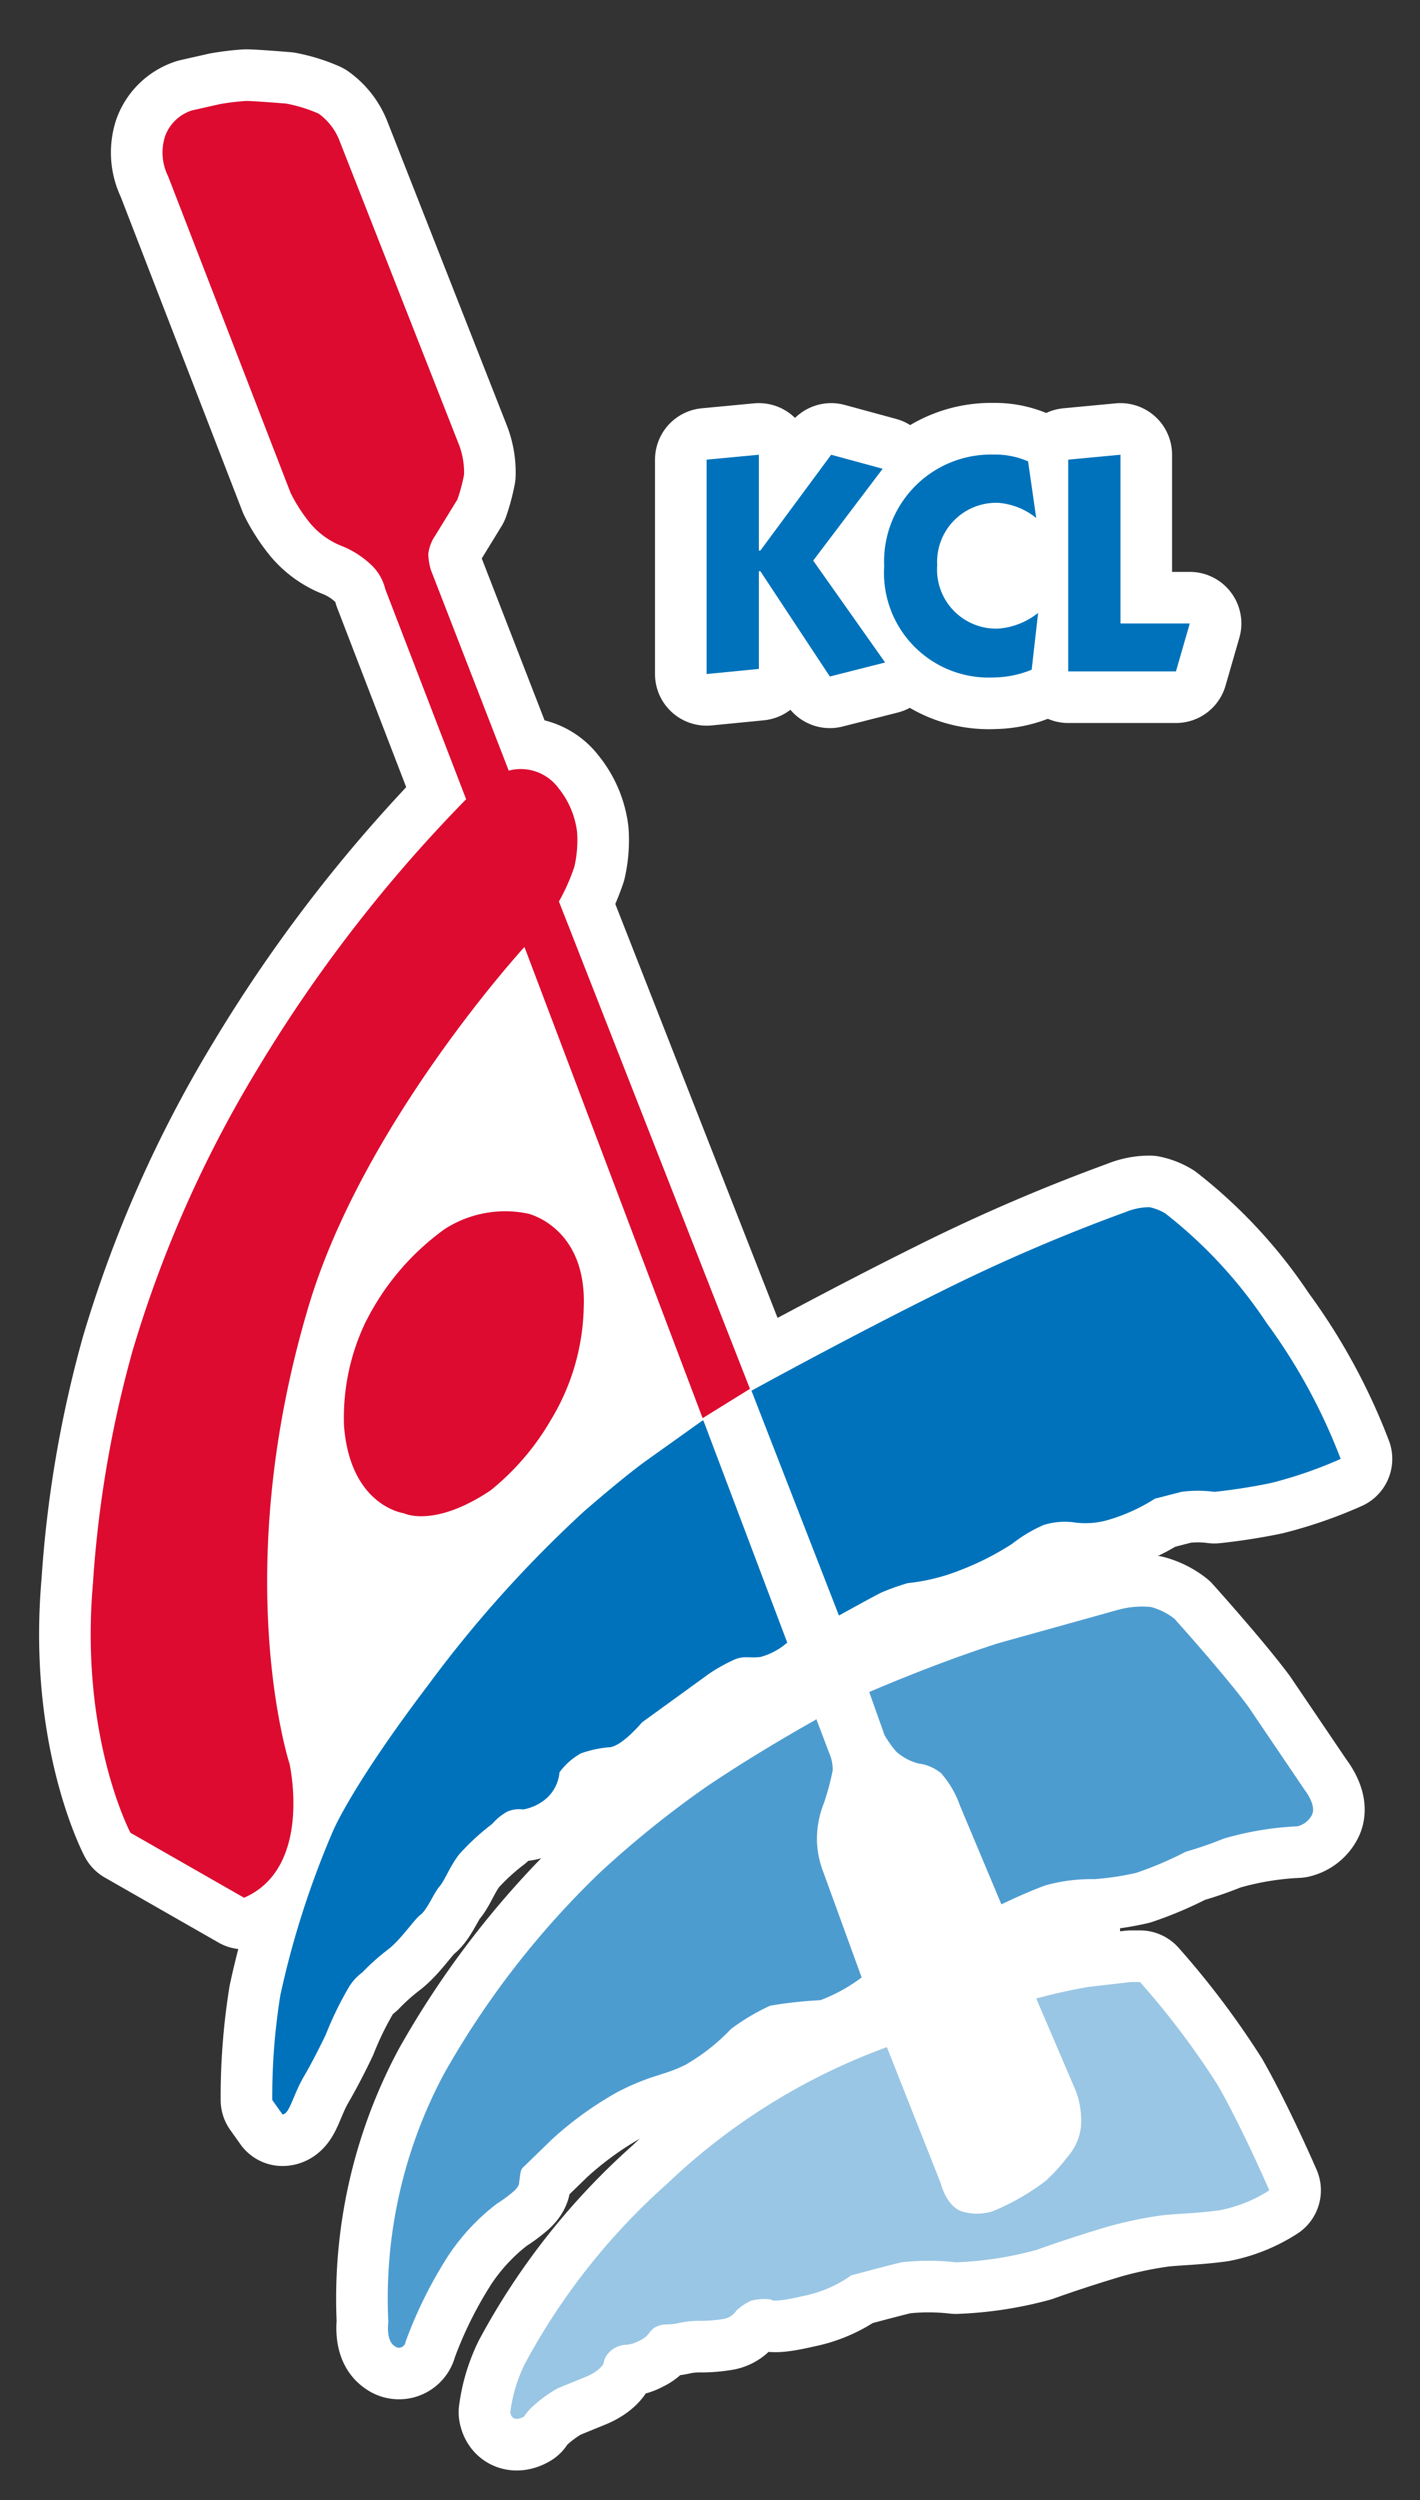
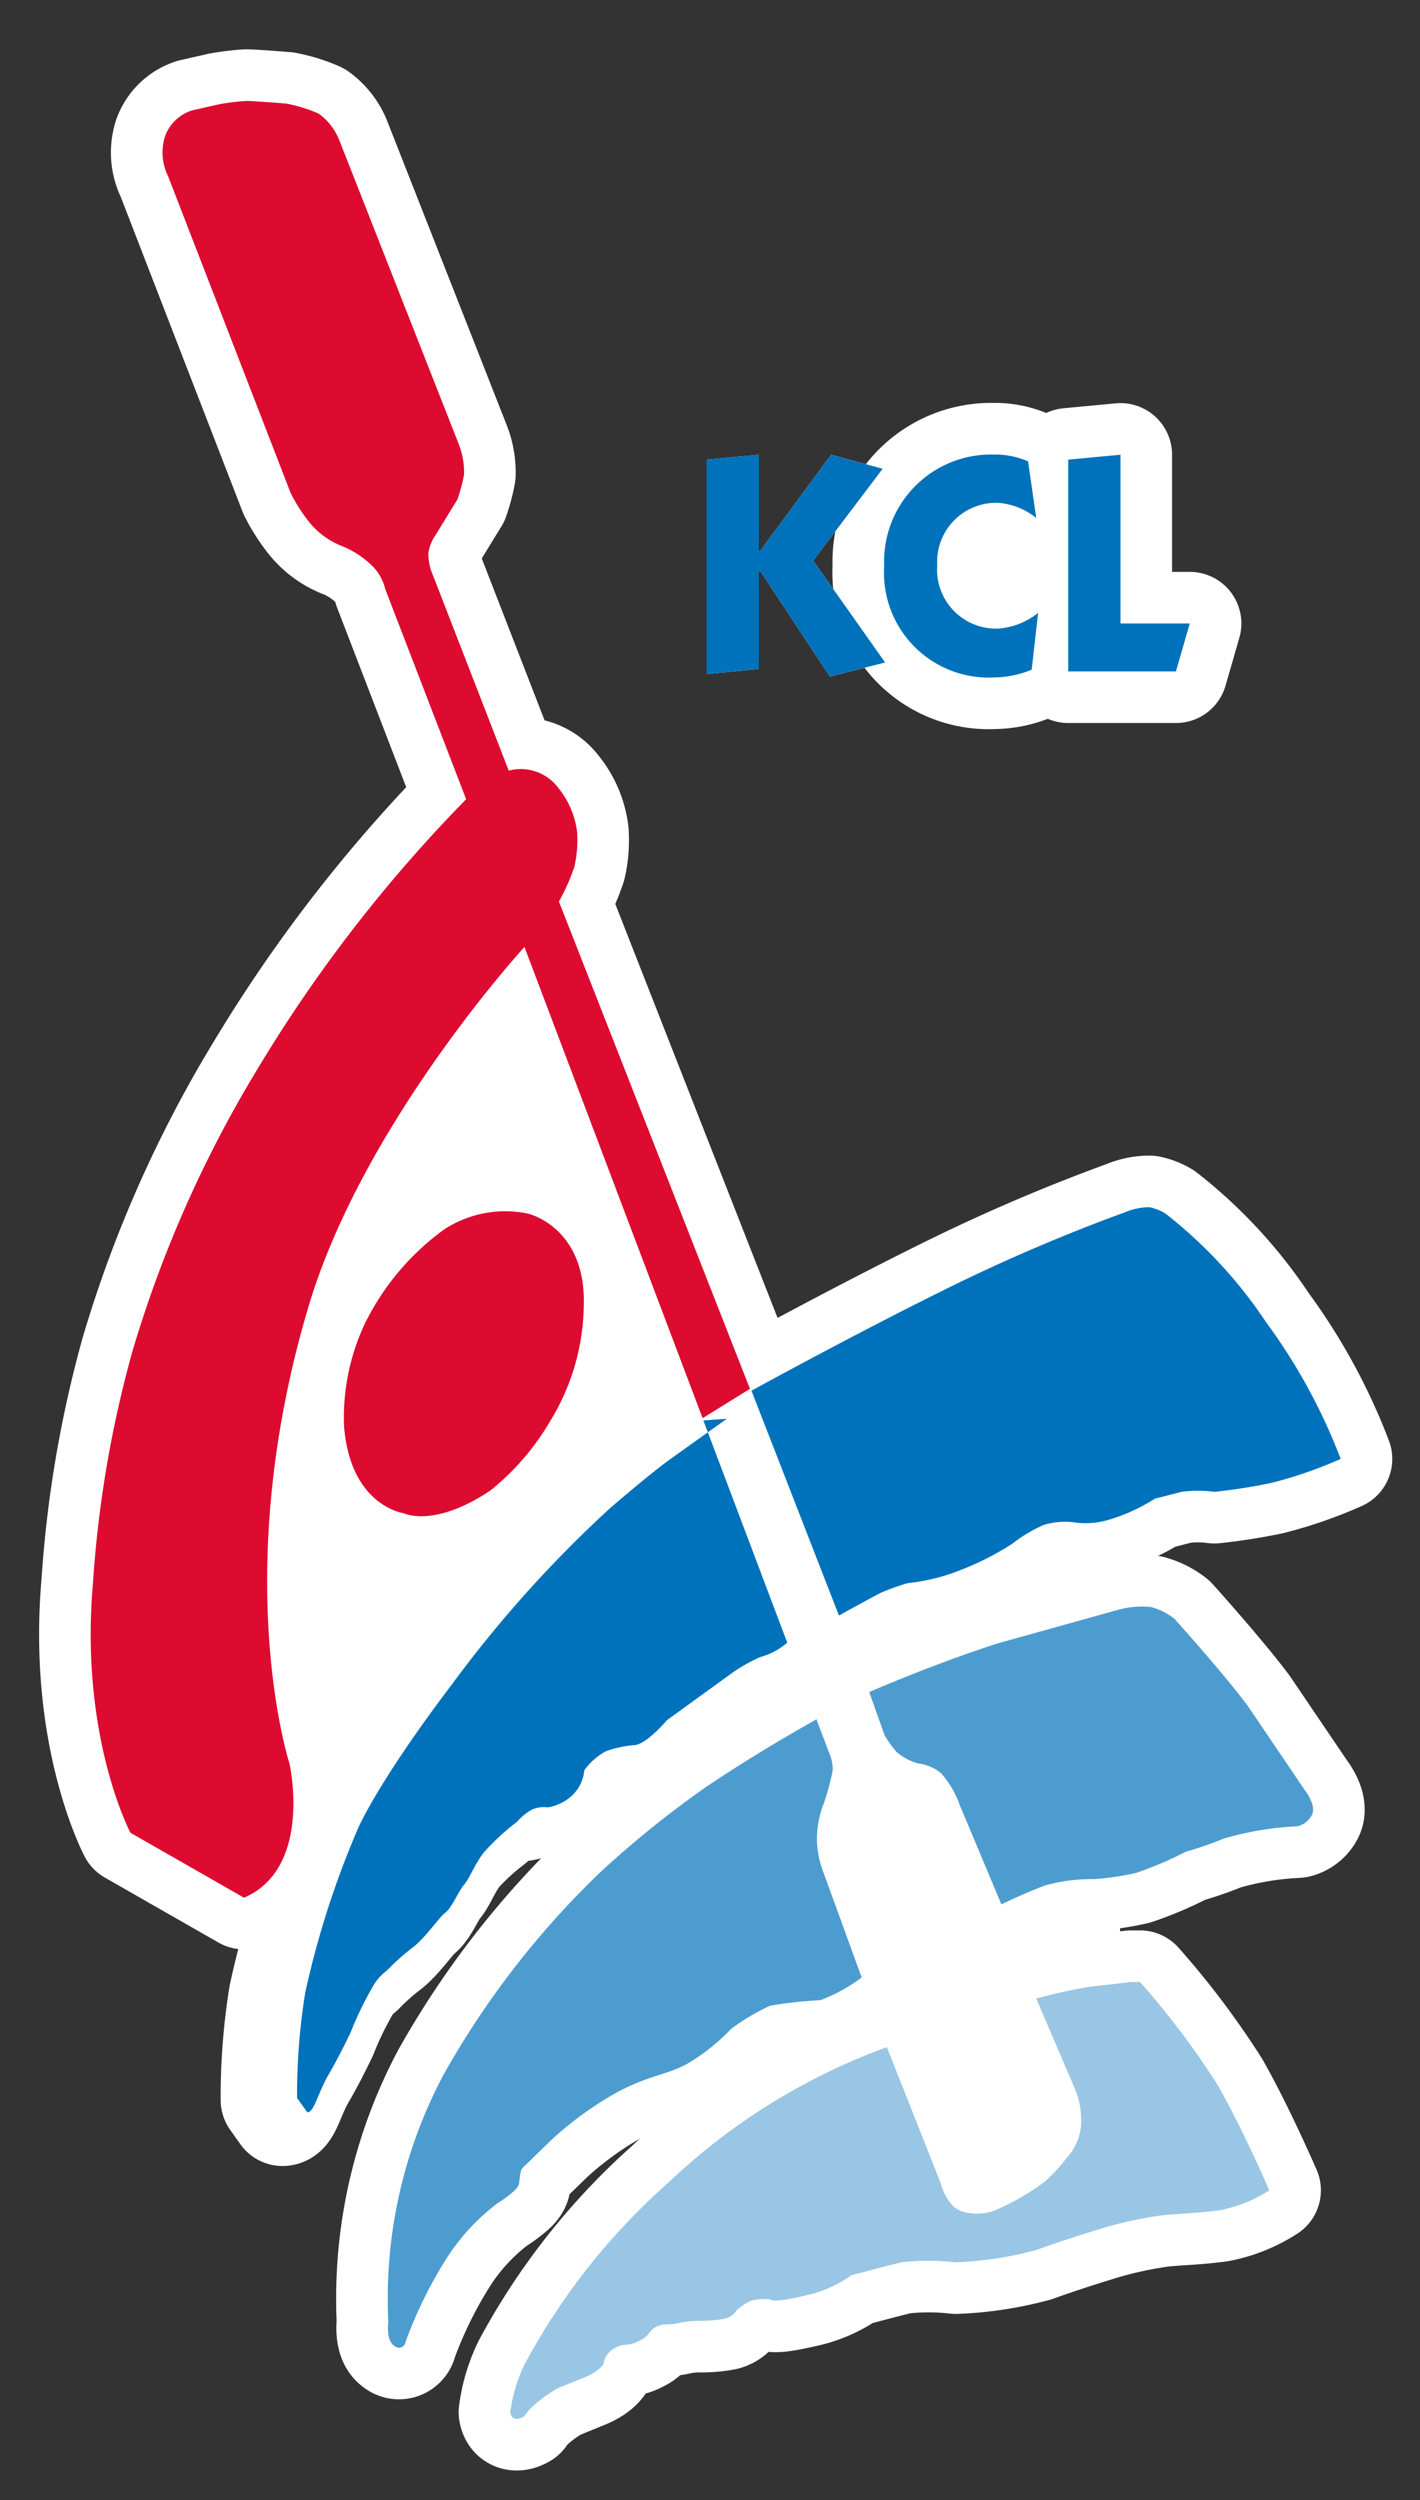
<svg xmlns="http://www.w3.org/2000/svg" width="75" height="132" viewBox="0 0 75 132">
  <rect x="0" y="0" width="75" height="132" fill="#333333" stroke="none" />
  <defs>
    <style>.cls-1,.cls-4{fill:none;}.cls-2{clip-path:url(#clip-path);}.cls-3{fill:#fff;}.cls-4{stroke:#fff;stroke-linecap:square;stroke-linejoin:round;stroke-width:5.45px;}.cls-5{fill:#dd0b2f;}.cls-6{fill:#0072bb;}.cls-7{fill:#4d9cd0;}.cls-8{fill:#99c6e4;}</style>
    <clipPath id="clip-path">
      <path class="cls-1" d="M.2 1.33h74.61v130.67h-74.61z" />
    </clipPath>
  </defs>
  <title>logo</title>
  <g class="cls-2">
    <path class="cls-3" d="M8.88 9.31a2.81 2.81 0 0 1-.16-2.12 2.23 2.23 0 0 1 1.42-1.36l1.46-.33a12.88 12.88 0 0 1 1.4-.17c.43 0 2.12.14 2.12.14a7.84 7.84 0 0 1 1.71.53 3.15 3.15 0 0 1 1.09 1.4l6.29 16a4.1 4.1 0 0 1 .3 1.66 9.15 9.15 0 0 1-.35 1.31l-1.16 1.89a2.17 2.17 0 0 0-.38 1 3.29 3.29 0 0 0 .14.84l4.11 10.59a2.47 2.47 0 0 1 2.61.9 4.57 4.57 0 0 1 1 2.34 6.31 6.31 0 0 1-.14 1.82 10.45 10.45 0 0 1-.82 1.85l10.09 25.73-2.5 1.55-9.41-24.88s-8.53 9.3-11.41 19c-4.23 14.2-1 24.12-1 24.12s1.25 5.5-2.4 7.08l-6-3.43s-2.69-5.07-1.98-13.18a60.11 60.11 0 0 1 2.09-12.26 63.35 63.35 0 0 1 6.59-14.87 76.86 76.86 0 0 1 11.03-14.26l-4.27-11.09a2.59 2.59 0 0 0-.62-1.16 4.87 4.87 0 0 0-1.6-1.09 4.18 4.18 0 0 1-1.78-1.27 8.65 8.65 0 0 1-1-1.56z" />
    <path class="cls-4" d="M8.88 9.31a2.81 2.81 0 0 1-.16-2.12 2.23 2.23 0 0 1 1.42-1.36l1.46-.33a12.88 12.88 0 0 1 1.4-.17c.43 0 2.12.14 2.12.14a7.84 7.84 0 0 1 1.71.53 3.15 3.15 0 0 1 1.09 1.4l6.29 16a4.1 4.1 0 0 1 .3 1.66 9.15 9.15 0 0 1-.35 1.31l-1.16 1.89a2.17 2.17 0 0 0-.38 1 3.29 3.29 0 0 0 .14.84l4.11 10.59a2.47 2.47 0 0 1 2.61.9 4.57 4.57 0 0 1 1 2.34 6.31 6.31 0 0 1-.14 1.82 10.45 10.45 0 0 1-.82 1.85l10.09 25.73-2.5 1.55-9.41-24.88s-8.53 9.3-11.41 19c-4.23 14.2-1 24.12-1 24.12s1.25 5.5-2.4 7.08l-6-3.43s-2.69-5.07-1.98-13.18a60.11 60.11 0 0 1 2.09-12.26 63.35 63.35 0 0 1 6.59-14.87 76.86 76.86 0 0 1 11.03-14.26l-4.27-11.09a2.59 2.59 0 0 0-.62-1.16 4.87 4.87 0 0 0-1.6-1.09 4.18 4.18 0 0 1-1.78-1.27 8.65 8.65 0 0 1-1-1.56z" />
-     <path class="cls-3" d="M19.34 69.75a13.43 13.43 0 0 1 4.14-4.85 5.9 5.9 0 0 1 4.41-.82s3.13.71 2.94 5a11.93 11.93 0 0 1-1.75 5.92 13.32 13.32 0 0 1-3.18 3.7c-3 2-4.57 1.2-4.57 1.2s-2.83-.37-3.16-4.61a11.69 11.69 0 0 1 1.16-5.53" />
    <path class="cls-4" d="M19.34 69.75a13.43 13.43 0 0 1 4.14-4.85 5.9 5.9 0 0 1 4.41-.82s3.13.71 2.94 5a11.93 11.93 0 0 1-1.75 5.92 13.32 13.32 0 0 1-3.18 3.7c-3 2-4.57 1.2-4.57 1.2s-2.83-.37-3.16-4.61a11.69 11.69 0 0 1 1.17-5.54z" />
    <path class="cls-3" d="M37.15 75l4.43 11.73a3.58 3.58 0 0 1-1.42.76c-.62.07-.8-.07-1.31.11a9.17 9.17 0 0 0-1.38.76l-2 1.45-1.56 1.13s-1 1.2-1.67 1.31a5.79 5.79 0 0 0-1.56.33 3.5 3.5 0 0 0-1.13 1 2.09 2.09 0 0 1-.65 1.34 2.54 2.54 0 0 1-1.27.62 1.59 1.59 0 0 0-.83.11 2.9 2.9 0 0 0-.8.65 12.56 12.56 0 0 0-1.74 1.6c-.51.65-.76 1.38-1.05 1.71s-.65 1.23-1 1.49-1.05 1.34-1.74 1.85a12.16 12.16 0 0 0-1.34 1.2 2.65 2.65 0 0 0-.72.8 18 18 0 0 0-1.2 2.47s-.58 1.23-1.16 2.22-.76 2-1.13 2l-.54-.76a33.68 33.68 0 0 1 .43-5.55 47.41 47.41 0 0 1 2.79-8.68s1-2.39 5-7.66a64.2 64.2 0 0 1 8.28-9.22s2-1.74 3.2-2.61l3-2.14" />
    <path class="cls-4" d="M37.15 75l4.43 11.73a3.58 3.58 0 0 1-1.42.76c-.62.07-.8-.07-1.31.11a9.17 9.17 0 0 0-1.38.76l-2 1.45-1.56 1.13s-1 1.2-1.67 1.31a5.79 5.79 0 0 0-1.56.33 3.5 3.5 0 0 0-1.13 1 2.09 2.09 0 0 1-.65 1.34 2.54 2.54 0 0 1-1.27.62 1.59 1.59 0 0 0-.83.11 2.9 2.9 0 0 0-.8.65 12.56 12.56 0 0 0-1.74 1.6c-.51.65-.76 1.38-1.05 1.71s-.65 1.23-1 1.49-1.05 1.34-1.74 1.85a12.16 12.16 0 0 0-1.34 1.2 2.65 2.65 0 0 0-.72.8 18 18 0 0 0-1.2 2.47s-.58 1.23-1.16 2.22-.76 2-1.13 2l-.54-.76a33.68 33.68 0 0 1 .43-5.55 47.41 47.41 0 0 1 2.79-8.68s1-2.39 5-7.66a64.2 64.2 0 0 1 8.28-9.22s2-1.74 3.2-2.61l3.07-2.16z" />
    <path class="cls-3" d="M43.11 90.75l.69 1.82a2.14 2.14 0 0 1 .18.91 13.1 13.1 0 0 1-.47 1.74 5.14 5.14 0 0 0-.36 2 5 5 0 0 0 .26 1.42l2.1 5.77a8.78 8.78 0 0 1-2.18 1.2 22.63 22.63 0 0 0-2.65.29 11.29 11.29 0 0 0-2.07 1.23 10.68 10.68 0 0 1-2.4 1.89c-1.16.58-1.78.51-3.56 1.42a18.33 18.33 0 0 0-3.52 2.54l-1.42 1.38a.56.56 0 0 0-.22.36l-.08.58s0 .18-.36.47a7 7 0 0 1-.8.58 11.35 11.35 0 0 0-2.58 2.76 23 23 0 0 0-2.25 4.54.35.35 0 0 1-.58.22c-.47-.29-.33-1.27-.33-1.27a25.15 25.15 0 0 1 2.94-13.1 46 46 0 0 1 8.28-10.67 53.29 53.29 0 0 1 5.55-4.47c2.79-1.89 5.81-3.56 5.81-3.56" />
    <path class="cls-4" d="M43.11 90.75l.69 1.82a2.14 2.14 0 0 1 .18.91 13.1 13.1 0 0 1-.47 1.74 5.14 5.14 0 0 0-.36 2 5 5 0 0 0 .26 1.42l2.1 5.77a8.78 8.78 0 0 1-2.18 1.2 22.63 22.63 0 0 0-2.65.29 11.29 11.29 0 0 0-2.07 1.23 10.68 10.68 0 0 1-2.4 1.89c-1.16.58-1.78.51-3.56 1.42a18.33 18.33 0 0 0-3.52 2.54l-1.42 1.38a.56.56 0 0 0-.22.36l-.08.58s0 .18-.36.47a7 7 0 0 1-.8.58 11.35 11.35 0 0 0-2.58 2.76 23 23 0 0 0-2.25 4.54.35.35 0 0 1-.58.22c-.47-.29-.33-1.27-.33-1.27a25.15 25.15 0 0 1 2.94-13.1 46 46 0 0 1 8.28-10.67 53.29 53.29 0 0 1 5.55-4.47c2.82-1.94 5.83-3.61 5.83-3.61z" />
    <path class="cls-3" d="M46.85 108.11l2.83 7.15s.29 1.2 1.09 1.49a2.73 2.73 0 0 0 1.67 0 12.27 12.27 0 0 0 2.79-1.6 9.1 9.1 0 0 0 1.13-1.24 2.89 2.89 0 0 0 .73-1.6 4.42 4.42 0 0 0-.26-1.89l-2.1-4.9s1.45-.4 2.83-.62l2.18-.25h.47a42.75 42.75 0 0 1 4.11 5.45c1.31 2.29 2.72 5.55 2.72 5.55a7.44 7.44 0 0 1-2.61 1.05c-1.31.18-2.55.19-3.2.29a21.46 21.46 0 0 0-2.73.58s-1.85.54-3.77 1.23a18.75 18.75 0 0 1-4.25.65 12.62 12.62 0 0 0-2.87 0c-.91.22-2.65.69-2.65.69a6.6 6.6 0 0 1-2.54 1.09c-1.71.4-1.71.18-1.71.18a2.87 2.87 0 0 0-1.05.07 3.18 3.18 0 0 0-.76.51 1 1 0 0 1-.62.44 7.35 7.35 0 0 1-1.31.11 4.85 4.85 0 0 0-1.09.11c-.65.15-.73 0-1.17.18s-.36.5-.94.76a1.75 1.75 0 0 1-.8.22 1.33 1.33 0 0 0-.76.36 1 1 0 0 0-.33.62s-.14.36-.9.69l-1.52.62a7.29 7.29 0 0 0-1.27.91 3 3 0 0 0-.51.58s-.62.4-.73-.22a8.2 8.2 0 0 1 .76-2.54 34.68 34.68 0 0 1 7.55-9.55 33.36 33.36 0 0 1 11.58-7.19" />
    <path class="cls-4" d="M46.85 108.11l2.83 7.15s.29 1.2 1.09 1.49a2.73 2.73 0 0 0 1.67 0 12.27 12.27 0 0 0 2.79-1.6 9.1 9.1 0 0 0 1.13-1.24 2.89 2.89 0 0 0 .73-1.6 4.42 4.42 0 0 0-.26-1.89l-2.1-4.9s1.45-.4 2.83-.62l2.18-.25h.47a42.75 42.75 0 0 1 4.11 5.45c1.31 2.29 2.72 5.55 2.72 5.55a7.44 7.44 0 0 1-2.61 1.05c-1.31.18-2.55.19-3.2.29a21.46 21.46 0 0 0-2.73.58s-1.85.54-3.77 1.23a18.75 18.75 0 0 1-4.25.65 12.62 12.62 0 0 0-2.87 0c-.91.22-2.65.69-2.65.69a6.6 6.6 0 0 1-2.54 1.09c-1.71.4-1.71.18-1.71.18a2.87 2.87 0 0 0-1.05.07 3.18 3.18 0 0 0-.76.51 1 1 0 0 1-.62.44 7.35 7.35 0 0 1-1.31.11 4.85 4.85 0 0 0-1.09.11c-.65.15-.73 0-1.17.18s-.36.5-.94.76a1.75 1.75 0 0 1-.8.22 1.33 1.33 0 0 0-.76.36 1 1 0 0 0-.33.62s-.14.36-.9.69l-1.52.62a7.29 7.29 0 0 0-1.27.91 3 3 0 0 0-.51.58s-.62.4-.73-.22a8.2 8.2 0 0 1 .76-2.54 34.68 34.68 0 0 1 7.55-9.55 33.36 33.36 0 0 1 11.59-7.17z" />
    <path class="cls-3" d="M45.91 89.34s3.41-1.49 6.82-2.58l6.32-1.76a4.75 4.75 0 0 1 1.74-.15 3.47 3.47 0 0 1 1.24.62s2.61 2.9 3.88 4.61l3 4.43s.66.83.37 1.34a1.16 1.16 0 0 1-.76.58 16.46 16.46 0 0 0-3.89.65 19 19 0 0 1-2 .69 18.56 18.56 0 0 1-2.63 1.12 14.52 14.52 0 0 1-2.21.33 8.93 8.93 0 0 0-2.58.33c-1 .36-2.32 1-2.32 1l-2.19-5.22a5.15 5.15 0 0 0-1-1.71 2.37 2.37 0 0 0-1.2-.51 2.86 2.86 0 0 1-1.16-.62 5.85 5.85 0 0 1-.62-.87z" />
    <path class="cls-4" d="M45.91 89.34s3.41-1.49 6.82-2.58l6.32-1.76a4.75 4.75 0 0 1 1.74-.15 3.47 3.47 0 0 1 1.24.62s2.61 2.9 3.88 4.61l3 4.43s.66.83.37 1.34a1.16 1.16 0 0 1-.76.58 16.46 16.46 0 0 0-3.89.65 19 19 0 0 1-2 .69 18.56 18.56 0 0 1-2.63 1.12 14.52 14.52 0 0 1-2.21.33 8.93 8.93 0 0 0-2.58.33c-1 .36-2.32 1-2.32 1l-2.19-5.22a5.15 5.15 0 0 0-1-1.71 2.37 2.37 0 0 0-1.2-.51 2.86 2.86 0 0 1-1.16-.62 5.85 5.85 0 0 1-.62-.87z" />
    <path class="cls-3" d="M39.69 73.43s5.14-2.83 10.13-5.3a94.09 94.09 0 0 1 9.62-4.13 3.34 3.34 0 0 1 1.27-.26 2.67 2.67 0 0 1 .84.33 24.55 24.55 0 0 1 5.34 5.77 30.49 30.49 0 0 1 3.92 7.19 22.6 22.6 0 0 1-3.67 1.27c-1.56.33-3 .47-3 .47a6.49 6.49 0 0 0-1.74 0l-1.4.36a9.6 9.6 0 0 1-2.36 1.09 4.34 4.34 0 0 1-2 .15 3.77 3.77 0 0 0-1.52.15 7.71 7.71 0 0 0-1.67 1 15 15 0 0 1-2.72 1.38 10.4 10.4 0 0 1-2.79.69 12.14 12.14 0 0 0-1.42.51c-.44.22-2.21 1.2-2.21 1.2z" />
    <path class="cls-4" d="M39.69 73.43s5.14-2.83 10.13-5.3a94.09 94.09 0 0 1 9.62-4.13 3.34 3.34 0 0 1 1.27-.26 2.67 2.67 0 0 1 .84.33 24.55 24.55 0 0 1 5.34 5.77 30.49 30.49 0 0 1 3.92 7.19 22.6 22.6 0 0 1-3.67 1.27c-1.56.33-3 .47-3 .47a6.49 6.49 0 0 0-1.74 0l-1.4.36a9.6 9.6 0 0 1-2.36 1.09 4.34 4.34 0 0 1-2 .15 3.77 3.77 0 0 0-1.52.15 7.71 7.71 0 0 0-1.67 1 15 15 0 0 1-2.72 1.38 10.4 10.4 0 0 1-2.79.69 12.14 12.14 0 0 0-1.42.51c-.44.22-2.21 1.2-2.21 1.2z" />
    <path class="cls-3" d="M40.08 24.01v5.06h.08l3.74-5.06 2.72.74-3.67 4.85 3.8 5.38-2.92.74-3.67-5.56h-.08v5.16l-2.76.27v-11.32l2.76-.26z" />
-     <path class="cls-4" d="M40.08 24.01v5.06h.08l3.74-5.06 2.72.74-3.67 4.85 3.8 5.38-2.92.74-3.67-5.56h-.08v5.16l-2.76.27v-11.32l2.76-.26z" />
    <path class="cls-3" d="M54.73 27.35a3.64 3.64 0 0 0-2-.8 3.12 3.12 0 0 0-3.23 3.29 3.12 3.12 0 0 0 3.23 3.35 3.83 3.83 0 0 0 2.1-.83l-.34 3a5.39 5.39 0 0 1-2 .41 5.53 5.53 0 0 1-5.79-5.87 5.65 5.65 0 0 1 5.78-5.9 4.37 4.37 0 0 1 1.82.36z" />
    <path class="cls-4" d="M54.73 27.35a3.64 3.64 0 0 0-2-.8 3.12 3.12 0 0 0-3.23 3.29 3.12 3.12 0 0 0 3.23 3.35 3.83 3.83 0 0 0 2.1-.83l-.34 3a5.39 5.39 0 0 1-2 .41 5.53 5.53 0 0 1-5.79-5.87 5.65 5.65 0 0 1 5.78-5.9 4.37 4.37 0 0 1 1.82.36z" />
    <path class="cls-3" d="M56.42 35.45v-11.18l2.76-.26v8.91h3.66l-.73 2.53h-5.69z" />
    <path class="cls-4" d="M56.42 35.45v-11.18l2.76-.26v8.91h3.66l-.73 2.53h-5.69z" />
    <path class="cls-3" d="M26.17 54.01l-5.68 8.57-4.51 11.94-.5 10.75 1.11 7.4 13.71 4.8 15.21 9.48 3.04.91 3.43 9.37 7.65-2.72-.49-13.11-18.75-28.84-14.22-18.55zM50.75 28.7l2.95-.61 3.12 2.32v2.22l-3.04.3-4.32-1.01 1.29-3.22z" />
    <path class="cls-5" d="M8.88 9.31a2.81 2.81 0 0 1-.16-2.12 2.23 2.23 0 0 1 1.42-1.36l1.46-.33a12.88 12.88 0 0 1 1.4-.17c.43 0 2.12.14 2.12.14a7.84 7.84 0 0 1 1.71.53 3.15 3.15 0 0 1 1.09 1.4l6.29 16a4.1 4.1 0 0 1 .3 1.66 9.15 9.15 0 0 1-.35 1.31l-1.16 1.89a2.17 2.17 0 0 0-.38 1 3.29 3.29 0 0 0 .14.84l4.11 10.59a2.47 2.47 0 0 1 2.61.9 4.57 4.57 0 0 1 1 2.34 6.31 6.31 0 0 1-.14 1.82 10.45 10.45 0 0 1-.82 1.85l10.09 25.73-2.5 1.55-9.41-24.88s-8.53 9.3-11.41 19c-4.23 14.2-1 24.12-1 24.12s1.25 5.5-2.4 7.08l-6-3.43s-2.69-5.07-1.98-13.18a60.11 60.11 0 0 1 2.09-12.26 63.35 63.35 0 0 1 6.59-14.87 76.86 76.86 0 0 1 11.03-14.26l-4.27-11.09a2.59 2.59 0 0 0-.62-1.16 4.87 4.87 0 0 0-1.6-1.09 4.18 4.18 0 0 1-1.78-1.27 8.65 8.65 0 0 1-1-1.56zM19.34 69.75a13.43 13.43 0 0 1 4.14-4.85 5.9 5.9 0 0 1 4.41-.82s3.13.71 2.94 5a11.93 11.93 0 0 1-1.75 5.92 13.32 13.32 0 0 1-3.18 3.7c-3 2-4.57 1.2-4.57 1.2s-2.83-.37-3.16-4.61a11.69 11.69 0 0 1 1.16-5.53" />
-     <path class="cls-6" d="M37.15 75l4.43 11.73a3.58 3.58 0 0 1-1.42.76c-.62.07-.8-.07-1.31.11a9.17 9.17 0 0 0-1.38.76l-2 1.45-1.56 1.13s-1 1.2-1.67 1.31a5.79 5.79 0 0 0-1.56.33 3.5 3.5 0 0 0-1.13 1 2.09 2.09 0 0 1-.65 1.34 2.54 2.54 0 0 1-1.27.62 1.59 1.59 0 0 0-.83.11 2.9 2.9 0 0 0-.8.65 12.56 12.56 0 0 0-1.74 1.6c-.51.65-.76 1.38-1.05 1.71s-.65 1.23-1 1.49-1.05 1.34-1.74 1.85a12.16 12.16 0 0 0-1.34 1.2 2.65 2.65 0 0 0-.72.8 18 18 0 0 0-1.2 2.47s-.58 1.23-1.16 2.22-.76 2-1.13 2l-.54-.76a33.68 33.68 0 0 1 .43-5.55 47.41 47.41 0 0 1 2.79-8.68s1-2.39 5-7.66a64.2 64.2 0 0 1 8.28-9.22s2-1.74 3.2-2.61l3-2.14" />
+     <path class="cls-6" d="M37.15 75l4.43 11.73a3.58 3.58 0 0 1-1.42.76a9.17 9.17 0 0 0-1.38.76l-2 1.45-1.56 1.13s-1 1.2-1.67 1.31a5.79 5.79 0 0 0-1.56.33 3.5 3.5 0 0 0-1.13 1 2.09 2.09 0 0 1-.65 1.34 2.54 2.54 0 0 1-1.27.62 1.59 1.59 0 0 0-.83.11 2.9 2.9 0 0 0-.8.65 12.56 12.56 0 0 0-1.74 1.6c-.51.65-.76 1.38-1.05 1.71s-.65 1.23-1 1.49-1.05 1.34-1.74 1.85a12.16 12.16 0 0 0-1.34 1.2 2.65 2.65 0 0 0-.72.8 18 18 0 0 0-1.2 2.47s-.58 1.23-1.16 2.22-.76 2-1.13 2l-.54-.76a33.68 33.68 0 0 1 .43-5.55 47.41 47.41 0 0 1 2.79-8.68s1-2.39 5-7.66a64.2 64.2 0 0 1 8.28-9.22s2-1.74 3.2-2.61l3-2.14" />
    <path class="cls-7" d="M43.11 90.75l.69 1.82a2.14 2.14 0 0 1 .18.91 13.1 13.1 0 0 1-.47 1.74 5.14 5.14 0 0 0-.36 2 5 5 0 0 0 .26 1.42l2.1 5.77a8.78 8.78 0 0 1-2.18 1.2 22.63 22.63 0 0 0-2.65.29 11.29 11.29 0 0 0-2.07 1.23 10.68 10.68 0 0 1-2.4 1.89c-1.16.58-1.78.51-3.56 1.42a18.33 18.33 0 0 0-3.52 2.54l-1.42 1.38a.56.56 0 0 0-.22.36l-.08.58s0 .18-.36.47a7 7 0 0 1-.8.58 11.35 11.35 0 0 0-2.58 2.76 23 23 0 0 0-2.25 4.54.35.35 0 0 1-.58.22c-.47-.29-.33-1.27-.33-1.27a25.15 25.15 0 0 1 2.94-13.1 46 46 0 0 1 8.28-10.67 53.29 53.29 0 0 1 5.55-4.47c2.79-1.89 5.81-3.56 5.81-3.56" />
    <path class="cls-8" d="M46.85 108.11l2.83 7.15s.29 1.2 1.09 1.49a2.73 2.73 0 0 0 1.67 0 12.27 12.27 0 0 0 2.79-1.6 9.1 9.1 0 0 0 1.13-1.24 2.89 2.89 0 0 0 .73-1.6 4.42 4.42 0 0 0-.26-1.89l-2.1-4.9s1.45-.4 2.83-.62l2.18-.25h.47a42.75 42.75 0 0 1 4.11 5.45c1.31 2.29 2.72 5.55 2.72 5.55a7.44 7.44 0 0 1-2.61 1.05c-1.31.18-2.55.19-3.2.29a21.46 21.46 0 0 0-2.73.58s-1.85.54-3.77 1.23a18.75 18.75 0 0 1-4.25.65 12.62 12.62 0 0 0-2.87 0c-.91.22-2.65.69-2.65.69a6.6 6.6 0 0 1-2.54 1.09c-1.71.4-1.71.18-1.71.18a2.87 2.87 0 0 0-1.05.07 3.18 3.18 0 0 0-.76.51 1 1 0 0 1-.62.44 7.35 7.35 0 0 1-1.31.11 4.85 4.85 0 0 0-1.09.11c-.65.15-.73 0-1.17.18s-.36.5-.94.76a1.75 1.75 0 0 1-.8.22 1.33 1.33 0 0 0-.76.36 1 1 0 0 0-.33.62s-.14.36-.9.69l-1.52.62a7.29 7.29 0 0 0-1.27.91 3 3 0 0 0-.51.58s-.62.4-.73-.22a8.2 8.2 0 0 1 .76-2.54 34.68 34.68 0 0 1 7.55-9.55 33.36 33.36 0 0 1 11.58-7.19" />
    <path class="cls-7" d="M45.91 89.34s3.41-1.49 6.82-2.58l6.32-1.76a4.75 4.75 0 0 1 1.74-.15 3.47 3.47 0 0 1 1.24.62s2.61 2.9 3.88 4.61l3 4.43s.66.83.37 1.34a1.16 1.16 0 0 1-.76.58 16.46 16.46 0 0 0-3.89.65 19 19 0 0 1-2 .69 18.56 18.56 0 0 1-2.63 1.12 14.52 14.52 0 0 1-2.21.33 8.93 8.93 0 0 0-2.58.33c-1 .36-2.32 1-2.32 1l-2.19-5.22a5.15 5.15 0 0 0-1-1.71 2.37 2.37 0 0 0-1.2-.51 2.86 2.86 0 0 1-1.16-.62 5.85 5.85 0 0 1-.62-.87z" />
    <path class="cls-6" d="M39.69 73.43s5.14-2.83 10.13-5.3a94.09 94.09 0 0 1 9.62-4.13 3.34 3.34 0 0 1 1.27-.26 2.67 2.67 0 0 1 .84.33 24.55 24.55 0 0 1 5.34 5.77 30.49 30.49 0 0 1 3.92 7.19 22.6 22.6 0 0 1-3.67 1.27c-1.56.33-3 .47-3 .47a6.49 6.49 0 0 0-1.74 0l-1.4.36a9.6 9.6 0 0 1-2.36 1.09 4.34 4.34 0 0 1-2 .15 3.77 3.77 0 0 0-1.52.15 7.71 7.71 0 0 0-1.67 1 15 15 0 0 1-2.72 1.38 10.4 10.4 0 0 1-2.79.69 12.14 12.14 0 0 0-1.42.51c-.44.22-2.21 1.2-2.21 1.2zM40.08 24.01v5.06h.08l3.74-5.06 2.72.74-3.67 4.85 3.8 5.38-2.92.74-3.67-5.56h-.08v5.16l-2.76.27v-11.32l2.76-.26zM54.73 27.35a3.64 3.64 0 0 0-2-.8 3.12 3.12 0 0 0-3.23 3.29 3.12 3.12 0 0 0 3.23 3.35 3.83 3.83 0 0 0 2.1-.83l-.34 3a5.39 5.39 0 0 1-2 .41 5.53 5.53 0 0 1-5.79-5.87 5.65 5.65 0 0 1 5.78-5.9 4.37 4.37 0 0 1 1.82.36zM56.42 35.45v-11.18l2.76-.26v8.91h3.66l-.73 2.53h-5.69z" />
  </g>
</svg>